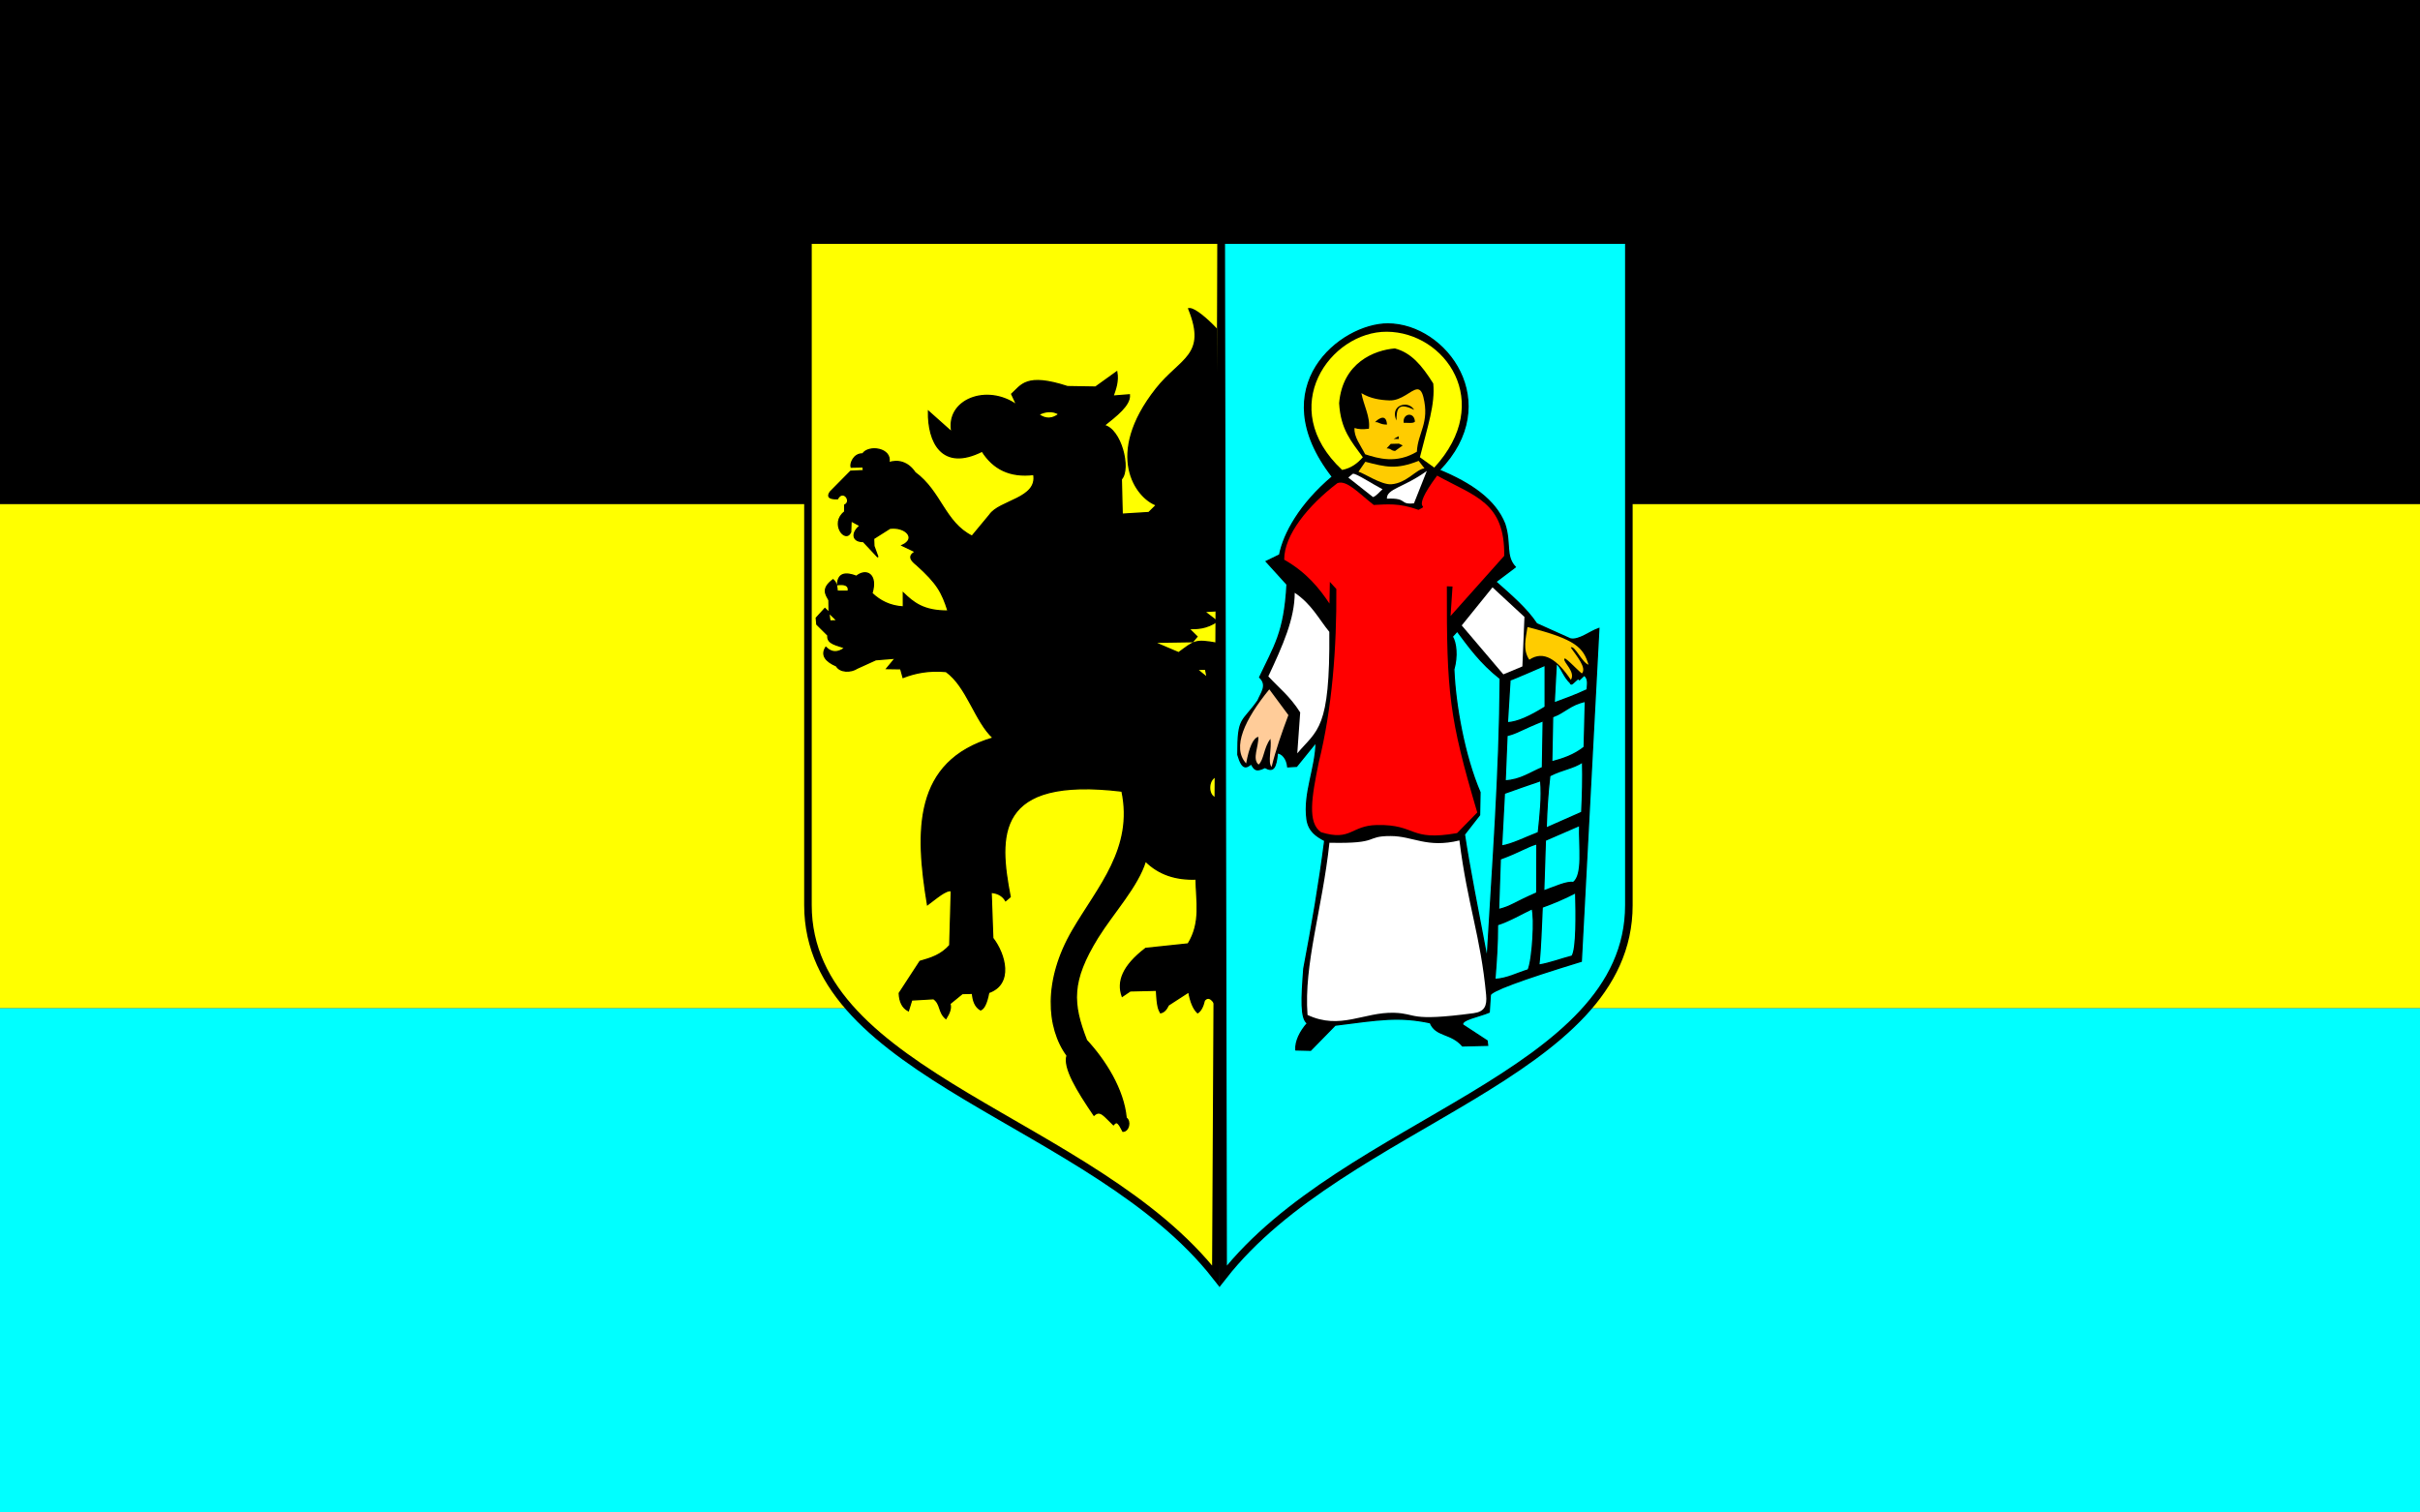
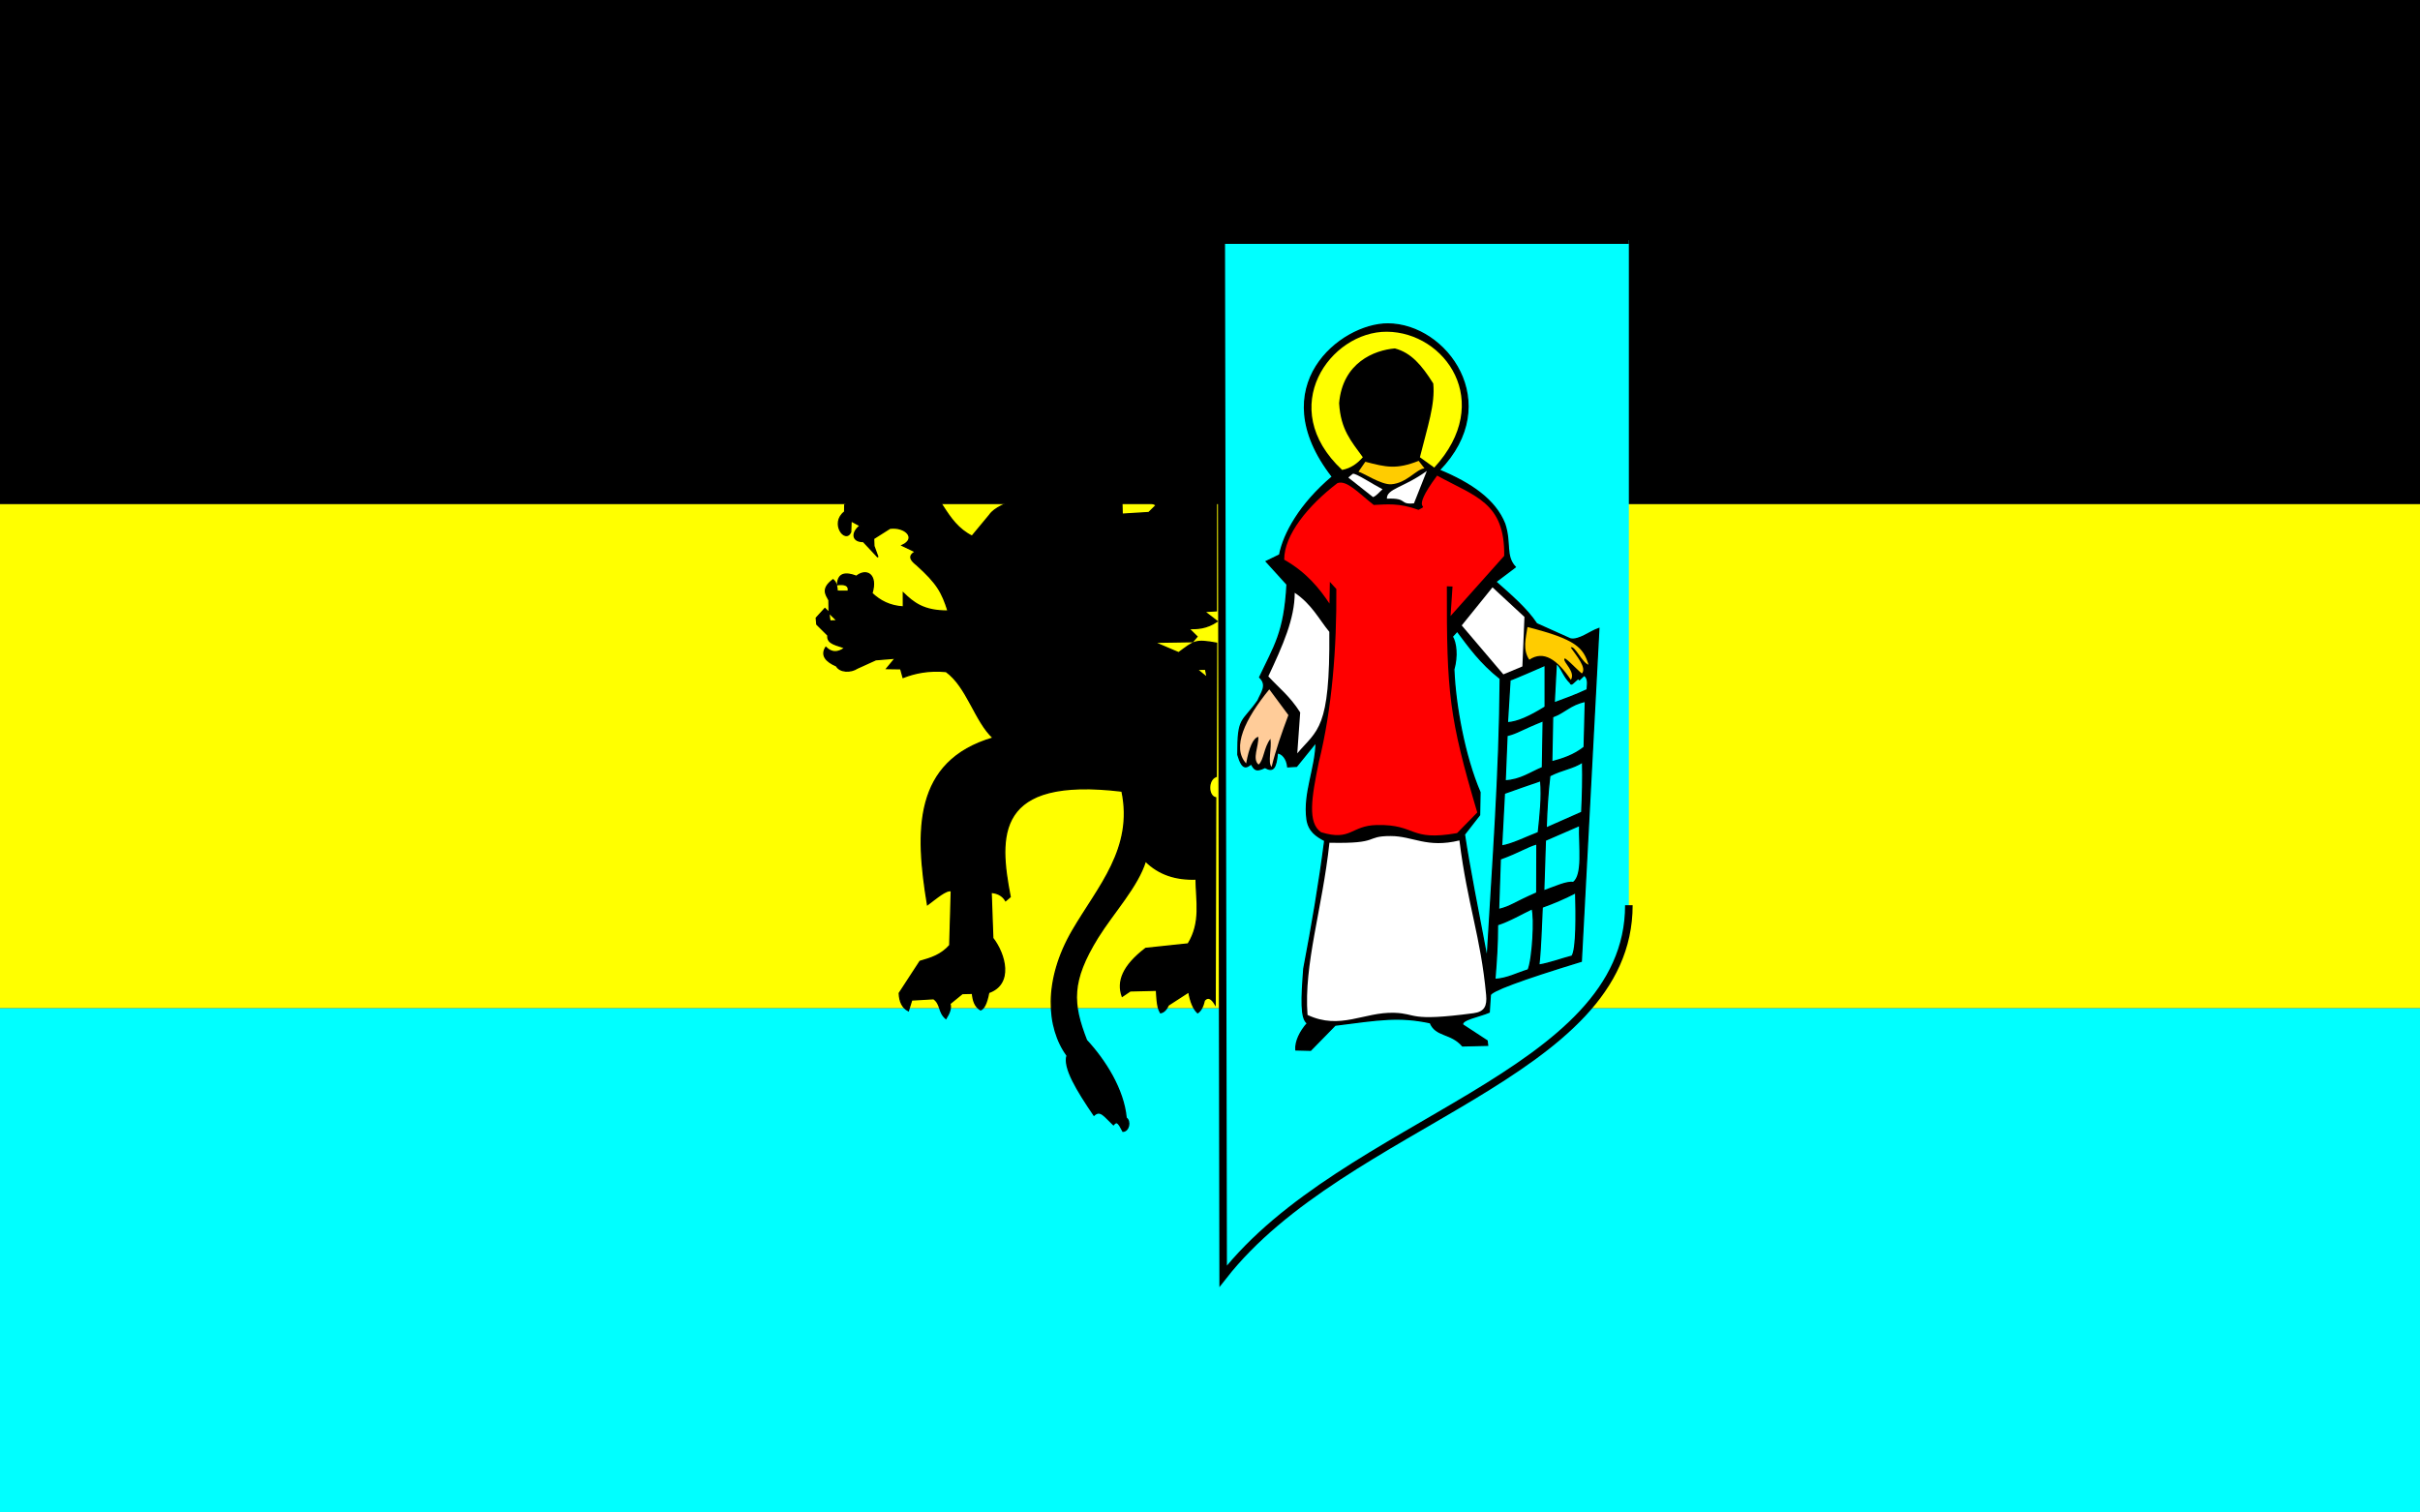
<svg xmlns="http://www.w3.org/2000/svg" xmlns:ns1="http://sodipodi.sourceforge.net/DTD/sodipodi-0.dtd" xmlns:ns2="http://www.inkscape.org/namespaces/inkscape" version="1.1" id="svg2" width="1920" height="1200" viewBox="0 0 1920 1200" ns1:docname="POL_gmina_Luzino_flag.svg" ns2:version="1.0.1 (3bc2e813f5, 2020-09-07)">
  <rect x="0" y="0" width="1920" height="1200" fill="#333333" stroke="none" />
  <defs id="defs6" />
  <ns1:namedview pagecolor="#ffffff" bordercolor="#666666" borderopacity="1" objecttolerance="10" gridtolerance="10" guidetolerance="10" ns2:pageopacity="0" ns2:pageshadow="2" ns2:window-width="1920" ns2:window-height="1001" id="namedview4" showgrid="false" ns2:zoom="0.47434503" ns2:cx="971.27966" ns2:cy="639.26646" ns2:window-x="-9" ns2:window-y="-9" ns2:window-maximized="1" ns2:current-layer="g10" />
  <g ns2:groupmode="layer" ns2:label="Image" id="g10">
    <rect width="1920" height="400" fill="#ffffff" id="rect2" x="0" y="0" style="fill:#000000;fill-opacity:1;stroke-width:3.578" />
    <rect width="1920" height="400" y="400" fill="#ed1c24" id="rect4" style="fill:#ffff00;fill-opacity:1;stroke-width:3.578" x="0" />
    <rect width="1920" height="400" y="800" fill="#FF0" id="rect6" style="fill:#00ffff;fill-opacity:1;stroke-width:3.578" x="0" />
    <g transform="matrix(0.828,0,0,0.828,664.417,396.055)" id="layer1">
      <g transform="matrix(1.294,0,0,1.294,-127.048,-388.922)" id="g34267">
        <g id="g32290">
-           <path d="m 76.355,108.708 306.035,0.004 -4.014,767.18 C 288.172,760.691 76.342,727.679 76.345,601.128 Z" style="fill:#ffff00;fill-rule:evenodd;stroke:#000000;stroke-width:5.6;stroke-linecap:butt;stroke-linejoin:miter;stroke-miterlimit:4;stroke-dasharray:none;stroke-opacity:1" id="path2158" ns1:nodetypes="cccsc" />
          <path d="m 359.125,159.5 c -0.271,-0.017 -0.53,0.001 -0.781,0.031 14.16,34.879 -6.206,36.653 -24.094,59.344 -38.563,48.917 -14.838,80.633 0.188,86 L 328.75,310.469 309,311.687 308.375,285.719 c 7.148,-7.738 -0.387,-37.12 -12.781,-39.75 9.002,-7.218 19.431,-15.121 18.75,-22.688 l -12.125,0.969 c 1.946,-5.56 3.998,-11.054 2.781,-17.969 l -15.688,11.281 -20.781,-0.344 c -30.794,-10.049 -34.081,-0.922 -41.281,5.5 l 3.875,8.312 c -22.309,-16.159 -53.169,-3.913 -48.125,20 l -17.375,-15.469 c -0.368,22.388 9.799,44.473 39.719,29.406 8.249,13.15 20.68,19.428 38.219,17.25 3.242,18.072 -25.414,19.246 -32.625,30 L 197.844,328 c -20.342,-10.129 -23.097,-33.163 -42.219,-47.125 -5.314,-7.924 -12.685,-9.529 -19.375,-7.344 2.438,-10.71 -14.986,-13.213 -19.344,-6.5 -6.684,-0.224 -9.37,7.217 -8.562,9.781 l 8.781,-0.188 0.344,2.812 L 108,279.875 92.969,295.094 c -2.593,3.532 -1.015,5.31 5.219,5.125 4.315,-7.538 11.114,1.998 5.438,4.656 l -0.062,5.062 c -11.003,8.313 0.436,23.622 4.406,14.938 l 0.281,-8.281 6.75,3.625 c -6.821,5.397 -5.667,11.89 2.344,11.656 l 10.781,11.531 -2.969,-8.125 -0.219,-5.562 12.094,-7.656 c 11.73,-1.457 20.231,7.606 9.094,12.75 l 9.875,4.719 c -6.45,3.341 -2.456,6.939 0.844,9.594 15.314,13.749 18.817,20.227 23.281,34.25 -18.303,0.262 -25.944,-6.368 -33.125,-13.281 l 0.031,10.281 c -9.997,-0.554 -17.366,-4.456 -23.344,-10.125 4.303,-14.024 -4.113,-18.57 -11.438,-12.562 -8.364,-3.228 -13.665,-2.102 -13.969,6.125 5.111,-0.56 8.708,0.217 7.906,4.938 L 98,368.719 c -0.357,-5.596 -1.658,-7.302 -3.062,-8.5 -8.743,6.622 -5.338,10.761 -3,15.125 l 0.125,9.281 -3.156,-3.094 -6.375,7 0.406,4.656 8.188,8.156 c -0.836,6.476 7.026,7.04 12.562,9.375 -5.111,3.849 -9.832,3.816 -14.094,-0.406 -3.639,5.73 -0.146,10.294 7.844,13.688 2.623,4.692 10.567,4.898 15.5,1.625 l 13.625,-6.188 14.562,-1.188 -6.406,7.719 10.312,0.156 1.781,6.406 c 8.969,-3.483 19.066,-5.547 31.844,-4.375 15.7,11.328 21.442,36.875 34.906,49.219 -59.161,17.277 -57.641,69.148 -48.656,123.406 6.502,-4.808 13.72,-11.284 17.625,-10.25 l -1.156,40.438 c -6.362,7.173 -13.623,9.445 -22.031,11.844 l -15.375,23.594 c 0.262,6.087 2.262,10.611 6.719,12.938 l 2.469,-7.969 16.25,-0.938 c 5.576,3.916 3.464,9.849 9.094,14.688 2.628,-4.17 4.03,-7.954 2.906,-10.969 l 9.219,-7.531 7.531,-0.188 c 0.434,5.486 1.991,9.969 6.031,12.281 2.322,-0.913 4.4,-4.451 6,-12.875 18.1,-6.297 12.219,-28.253 3,-40.188 l -1.219,-33.969 c 4.799,0.396 8.496,2.284 10.781,6.125 L 226.062,595 c -8.761,-45.289 -11.43,-89.597 82.844,-78.281 8.974,42.524 -17.653,70.896 -36.5,103.188 -21.61,37.025 -19.206,71.994 -4.156,92.594 -2.902,9.001 7.527,26.018 19.906,44.188 4.787,-4.332 7.729,0.781 14.375,7.031 2.685,-3.192 3.866,-1.191 7.094,4.906 4.229,-0.193 5.89,-7.363 2.312,-9.875 -1.88,-20.916 -15.53,-42.597 -29.344,-57.469 -10.607,-27.303 -11.745,-43.594 8.25,-76.094 11.804,-18.926 29.642,-37.824 35.406,-56.75 9.938,9.952 22.639,13.981 37.531,13.406 0.127,16.257 3.987,32.037 -5.875,48.062 l -31.438,3.312 c -17.22,13.16 -21.184,24.752 -17.375,35.438 l 5.906,-4 19.438,-0.469 c 0.592,13.09 1.841,14.333 3.031,16.656 2.214,-0.429 4.155,-2.163 5.75,-5.688 l 15.156,-9.812 c 1.272,7.285 3.401,12.551 6.531,15.5 2.291,-1.466 3.917,-4.625 4.969,-9.188 2.661,-3.062 5.308,-1.518 7.969,2.844 l 0.404,-152.813 c -5.844,-1.128 -6.251,-13.552 0.405,-15.841 l 0.249,-98.627 c -16.052,-2.881 -16.341,-1.514 -28.059,7.062 L 332.562,406.5 l 28.656,-0.438 3.156,-3.75 -6,-5.906 c 6.392,-0.039 12.736,0.059 20.938,-5.406 l -9.438,-7.281 8.875,-0.542 0.115,-208.646 C 371.61,166.927 363.196,159.758 359.125,159.5 Z m -104.5,76.156 c 2.542,-0.138 5.093,0.407 7.688,1.906 -4.688,3.618 -9.686,4.343 -15.25,0.25 2.507,-1.209 5.021,-2.018 7.562,-2.156 z M 91.75,384.5 l 6.281,6.094 -5.438,0.188 z m 279.031,41.938 1.25,6.312 -7.625,-6.188 z" style="fill:#000000;fill-opacity:1;fill-rule:evenodd;stroke:#000000;stroke-width:1px;stroke-linecap:butt;stroke-linejoin:miter;stroke-opacity:1" id="path4104" ns1:nodetypes="scscccccccccccccccccccccccccccccccccccccccccccccccccccccccccccccccccccccccccccccccccccccsccccccccccccccccccccccccccccccccssccscccccccc" />
        </g>
        <g id="g34253">
-           <path d="m 684.221,108.71 -301.83,0.003 1.415,767.24 C 474.01,760.751 684.227,727.74 684.225,601.188 Z" style="fill:#00ffff;fill-opacity:1;fill-rule:evenodd;stroke:#000000;stroke-width:5.6;stroke-linecap:butt;stroke-linejoin:miter;stroke-miterlimit:4;stroke-dasharray:none;stroke-opacity:1" id="path4102" ns1:nodetypes="cccsc" />
+           <path d="m 684.221,108.71 -301.83,0.003 1.415,767.24 C 474.01,760.751 684.227,727.74 684.225,601.188 " style="fill:#00ffff;fill-opacity:1;fill-rule:evenodd;stroke:#000000;stroke-width:5.6;stroke-linecap:butt;stroke-linejoin:miter;stroke-miterlimit:4;stroke-dasharray:none;stroke-opacity:1" id="path4102" ns1:nodetypes="cccsc" />
          <g id="g34241">
            <path d="m 505.75,170.812 c -34.625,-0.076 -93.084,46.198 -41.031,113.125 -24.087,20.255 -36.138,42.389 -39.094,57.906 l -9.906,4.812 15.406,17 c -1.882,36.036 -9.618,46.016 -20.25,68.781 6.117,5.881 1.153,11.401 -1.25,17.281 -11.828,16.832 -15.006,11.556 -14.906,40.094 3.41,11.747 6.465,9.387 9.875,6.656 2.544,4.444 3.402,5.995 10.219,2.688 5.862,3.472 8.081,0.973 9.125,-10.75 3.599,0.264 7.075,4.139 7.719,10.312 l 6.5,-0.375 14.531,-17.938 c -0.339,19.744 -9.373,37.626 -6.812,57 1.259,9.077 7.077,12.682 13.188,15.938 -4.053,31.6 -9.476,63.181 -15.5,94.781 -1.671,22.211 -2.432,37.046 2.688,40.5 -5.494,6.202 -9.026,13.517 -8.594,19.719 l 10.875,0.281 18.188,-18.594 c 32.706,-4.155 47.123,-6.753 70.469,-1.781 4.104,10.236 15.307,7.201 23.875,17.125 l 18.531,-0.438 -0.375,-3.281 -18,-11.781 c -1.776,-3.993 12.569,-6.353 19.562,-9.469 l 0.812,-12.531 c -0.266,-2.942 22.157,-11.338 67.375,-25.156 l 13,-246.375 c -6.77,2.323 -14.663,9.073 -21.062,7.688 l -25,-11.219 c -7.334,-11.096 -18.701,-20.813 -30.312,-31.094 L 600.062,350.812 c -7.695,-8.362 -3.08,-17.623 -7.781,-31.938 -6.932,-17.669 -24.806,-30.031 -48.5,-39.812 48.233,-49.695 5.405,-108.155 -38.031,-108.25 z m 51.375,227.406 c 8.845,11.724 17.009,23.464 31.875,35.188 -0.453,70.831 -5.757,138.944 -9.688,207.844 -6.514,-34.096 -13.638,-70.386 -16.875,-92.469 l 11.219,-14.406 0.312,-16.75 c -11.534,-26.862 -18.388,-64.854 -19.375,-91.062 2.771,-9.82 1.71,-19.616 -1.156,-24.281 z M 630.469,422 c 3.859,2.928 5.21,9.592 10.5,14.625 0.521,2.151 2.024,-0.309 5.875,-3.469 1.24,1.474 -0.481,2.054 4.312,-2.281 3.563,2.531 2.312,7.048 2.219,10.781 -8.85,4.145 -16.61,6.907 -24.469,9.812 z m -8.188,1.438 v 31.031 C 610.549,461.741 601.585,465.754 594.25,466.125 l 1.938,-31.688 c 1.059,-10e-6 26.094,-11 26.094,-11 z m 29.75,26.781 -0.875,34 c -7.549,6.013 -15.754,8.66 -24.062,10.875 L 627.75,461.688 c 9.296,-3.366 12.825,-9.052 24.281,-11.469 z M 620.812,464.562 620.25,499.344 c -8.976,3.637 -16.011,9.172 -27.656,9.812 l 1.375,-33.594 c 7.926,-1.952 9.146,-3.891 26.844,-11 z m 29.156,30.594 c 0.297,12.566 -0.003,24.976 -0.625,37.312 l -26.375,11.656 c 0.414,-12.93 1.13,-25.851 2.688,-38.781 9.283,-4.818 17.089,-5.366 24.312,-10.188 z M 618.938,508.938 c 1.09,12.693 -0.38,25.615 -1.75,38.531 -9.184,3.496 -19.26,8.688 -27.219,9.938 l 2.062,-39.062 c 7.962,-2.881 17.109,-6.066 26.906,-9.406 z m 28.875,33.125 c -0.483,15.686 2.841,36.755 -4.75,42.406 -4.535,-1.04 -13.983,3.415 -21.906,6.188 l 1.219,-37.562 z m -31.656,13.625 -0.094,36.438 c -17.24,7.502 -19.034,10.102 -28.344,12.344 l 1.281,-37.5 c 14.197,-5.134 19.325,-9.025 27.156,-11.281 z M 644.875,591.875 c 0.407,15.765 0.813,41.78 -2.688,47.062 -7.959,2.041 -16.466,5.309 -24.656,6.656 1.575,-14.495 1.744,-28.647 2.5,-42.938 8.495,-3.043 16.808,-6.59 24.844,-10.781 z m -32.25,11.906 c 2.121,6.546 0.403,37.635 -2.938,45.344 -8.204,2.463 -15.699,6.639 -24.719,7.062 1.11,-13.325 1.997,-26.751 1.969,-40.531 8.987,-2.898 17.145,-7.836 25.688,-11.875 z" style="fill:#000000;fill-opacity:1;fill-rule:evenodd;stroke:#000000;stroke-width:1px;stroke-linecap:butt;stroke-linejoin:miter;stroke-opacity:1" id="path2161" />
            <g id="g21602">
              <path d="m 534.625,279.625 c -16.892,12.3 -29.929,13.168 -29.562,20.562 15.875,-0.741 8.754,4.581 20.031,3.438 z m -54.562,2.094 c -0.171,0.011 -0.327,0.068 -0.406,0.156 l -3.188,2.656 L 494.781,299 c 2.616,-0.89 4.709,-3.84 7.062,-5.781 -6.929,-3.548 -19.22,-11.664 -21.781,-11.5 z m 103.188,84.125 -22.781,28.188 30.812,36.25 14.094,-5.875 1.531,-36.656 z M 436.812,369.875 c -0.083,19.344 -8.695,38.663 -19.562,61.875 7.857,8.566 15.961,14.625 23.594,26.719 L 438.688,488.75 c 14.935,-17.669 24.352,-17.327 23.719,-89.969 -7.898,-9.634 -12.919,-20.334 -25.594,-28.906 z M 507.875,550 c -19.72,-0.034 -6.958,5.83 -45.375,4.969 -5.232,48.919 -19.071,89.985 -16.219,127.5 24.302,11.384 41.713,-2.281 64.188,-1.594 17.468,0.54 10.033,6.751 58.656,0.312 8.268,-1.095 10.162,-5.42 9.406,-13.531 C 574.446,623.831 564.832,601.555 558.75,553.25 534.621,559.149 524.48,550.028 507.875,550 Z" style="fill:#ffffff;fill-rule:evenodd;stroke:none;stroke-width:1px;stroke-linecap:butt;stroke-linejoin:miter;stroke-opacity:1" id="path10918" />
              <path d="m 429.006,345.345 c -0.087,-18.198 17.529,-40.012 39.414,-56.682 6.987,-2.517 15.605,7.365 26.888,16.161 9.656,-0.383 18.498,-1.696 33.157,3.639 10.132,-5.292 -7.876,3.777 13.773,-25.374 28.038,15.481 50.264,19.781 49.68,59.426 l -39.727,44.539 1.456,-21.84 -4.194,-0.148 c -0.165,78.989 1.628,97.017 22.509,167.476 l -14.931,15.275 c -35.978,6.31 -29.53,-6.512 -59.28,-5.986 -19.603,0.347 -18.965,12.218 -41.468,5.319 -10.113,-6.992 -7.036,-25.609 -1.679,-51.731 9.919,-39.992 13.3,-84.79 13.01,-128.349 l -4.801,-5.284 -0.28,16.059 c -7.198,-10.833 -16.843,-23.064 -33.527,-32.499 z" style="fill:#ff0000;fill-opacity:1;fill-rule:evenodd;stroke:none;stroke-width:1px;stroke-linecap:butt;stroke-linejoin:miter;stroke-opacity:1" id="path18693" />
            </g>
            <g id="g34234">
              <path d="m 417.972,441.365 14.139,19.067 c -4.817,12.783 -9.307,25.565 -12.426,38.348 -3.039,-3.255 0.199,-13.667 -0.857,-20.781 -4.969,6.356 -4.822,15.711 -8.784,19.067 -4.981,-4.178 0.17,-13.298 -0.214,-20.567 -3.876,1.018 -6.836,7.838 -8.998,19.71 -10.835,-11.74 -1.027,-32.644 17.139,-54.844 z" style="fill:#ffcc99;fill-opacity:1;fill-rule:evenodd;stroke:none;stroke-width:1px;stroke-linecap:butt;stroke-linejoin:miter;stroke-opacity:1" id="path21606" />
              <path d="m 610.498,419.425 c -5.061,-7.486 -2.557,-15.918 -1.338,-24.189 36.191,9.144 41.375,15.402 45.188,27.895 -4.99,-1.678 -10.183,-14.659 -13.175,-12.764 4.156,6.05 12.154,15.197 8.235,19.249 -4.323,-3.534 -13.274,-13.431 -12.97,-10.602 -0.817,2.218 8.531,9.547 4.838,15.337 -10.011,-15.033 -20.218,-22.085 -30.777,-14.925 z" style="fill:#ffcc00;fill-opacity:1;fill-rule:evenodd;stroke:none;stroke-width:1px;stroke-linecap:butt;stroke-linejoin:miter;stroke-opacity:1" id="path22577" />
              <path d="m 483.985,280.236 5.104,-7.39 c 15.486,4.031 23.034,5.839 39.485,-0.683 l 4.3,5.574 c -5.979,0.48 -13.107,10.963 -24.594,11.777 -7.441,0.527 -21.279,-8.812 -24.295,-9.278 z" style="fill:#ffcc00;fill-opacity:1;fill-rule:evenodd;stroke:none;stroke-width:1px;stroke-linecap:butt;stroke-linejoin:miter;stroke-opacity:1" id="path24517" />
-               <path d="m 527.281,219.219 c -4.521,0.419 -11.298,8.531 -20.406,8.188 -7.087,-0.267 -14.155,-1.419 -20.688,-5.375 1.603,8.977 6.636,17.367 5.562,26.344 -4.56,0.572 -8.036,0.418 -10.656,-0.562 -0.647,6.502 4.628,12.998 7.875,19.5 9.767,3.115 23.067,7.187 38.281,-1.906 0.695,-14.142 9.583,-21.302 4.812,-40.469 -1.121,-4.503 -2.726,-5.909 -4.781,-5.719 z m -8.75,11.344 c 2.602,0.041 5.232,1.281 6.688,3.844 -13.079,-6.604 -12.85,0.889 -13.094,7.875 -3.439,-7.524 1.439,-11.797 6.406,-11.719 z m 2.875,7.469 c 0.152,-0.009 0.317,-0.01 0.469,0 1.89,0.122 3.726,1.694 3.938,5.094 -1.234,1.517 -5.337,0.752 -8.312,0.875 -0.563,-3.639 1.626,-5.838 3.906,-5.969 z m -19.375,2.188 c 1.573,0.051 2.868,1.343 3.094,5.094 -5.635,0.007 -6.026,-2.246 -8.875,-1.75 1.278,-1.428 3.758,-3.409 5.781,-3.344 z m 11.688,13.688 0.156,2.031 h -3.812 z M 514,259.438 l 2.781,1.312 -5.688,4.094 c -3.669,-0.395 -2.54,-1.817 -6.25,-1.906 l 3.062,-3.344 z" style="fill:#ffcc00;fill-opacity:1;fill-rule:evenodd;stroke:none;stroke-width:1px;stroke-linecap:butt;stroke-linejoin:miter;stroke-opacity:1" id="path26457" />
              <path d="m 471.893,278.893 c 6.599,-1.268 11.353,-4.843 15.326,-9.393 -8.632,-11.938 -16.422,-20.488 -17.551,-40.045 2.59,-30.145 26.202,-39.28 41.281,-40.54 12.002,3.171 19.803,12.239 28.427,25.955 1.53,15.403 -4.188,31.788 -9.888,54.63 l 10.629,7.663 c 44.813,-48.743 7.967,-100.328 -35.102,-100.608 -41.834,-0.273 -82.626,56.113 -33.124,102.338 z" style="fill:#ffff00;fill-opacity:1;fill-rule:evenodd;stroke:none;stroke-width:1px;stroke-linecap:butt;stroke-linejoin:miter;stroke-opacity:1" id="path32294" />
            </g>
          </g>
        </g>
      </g>
    </g>
  </g>
</svg>